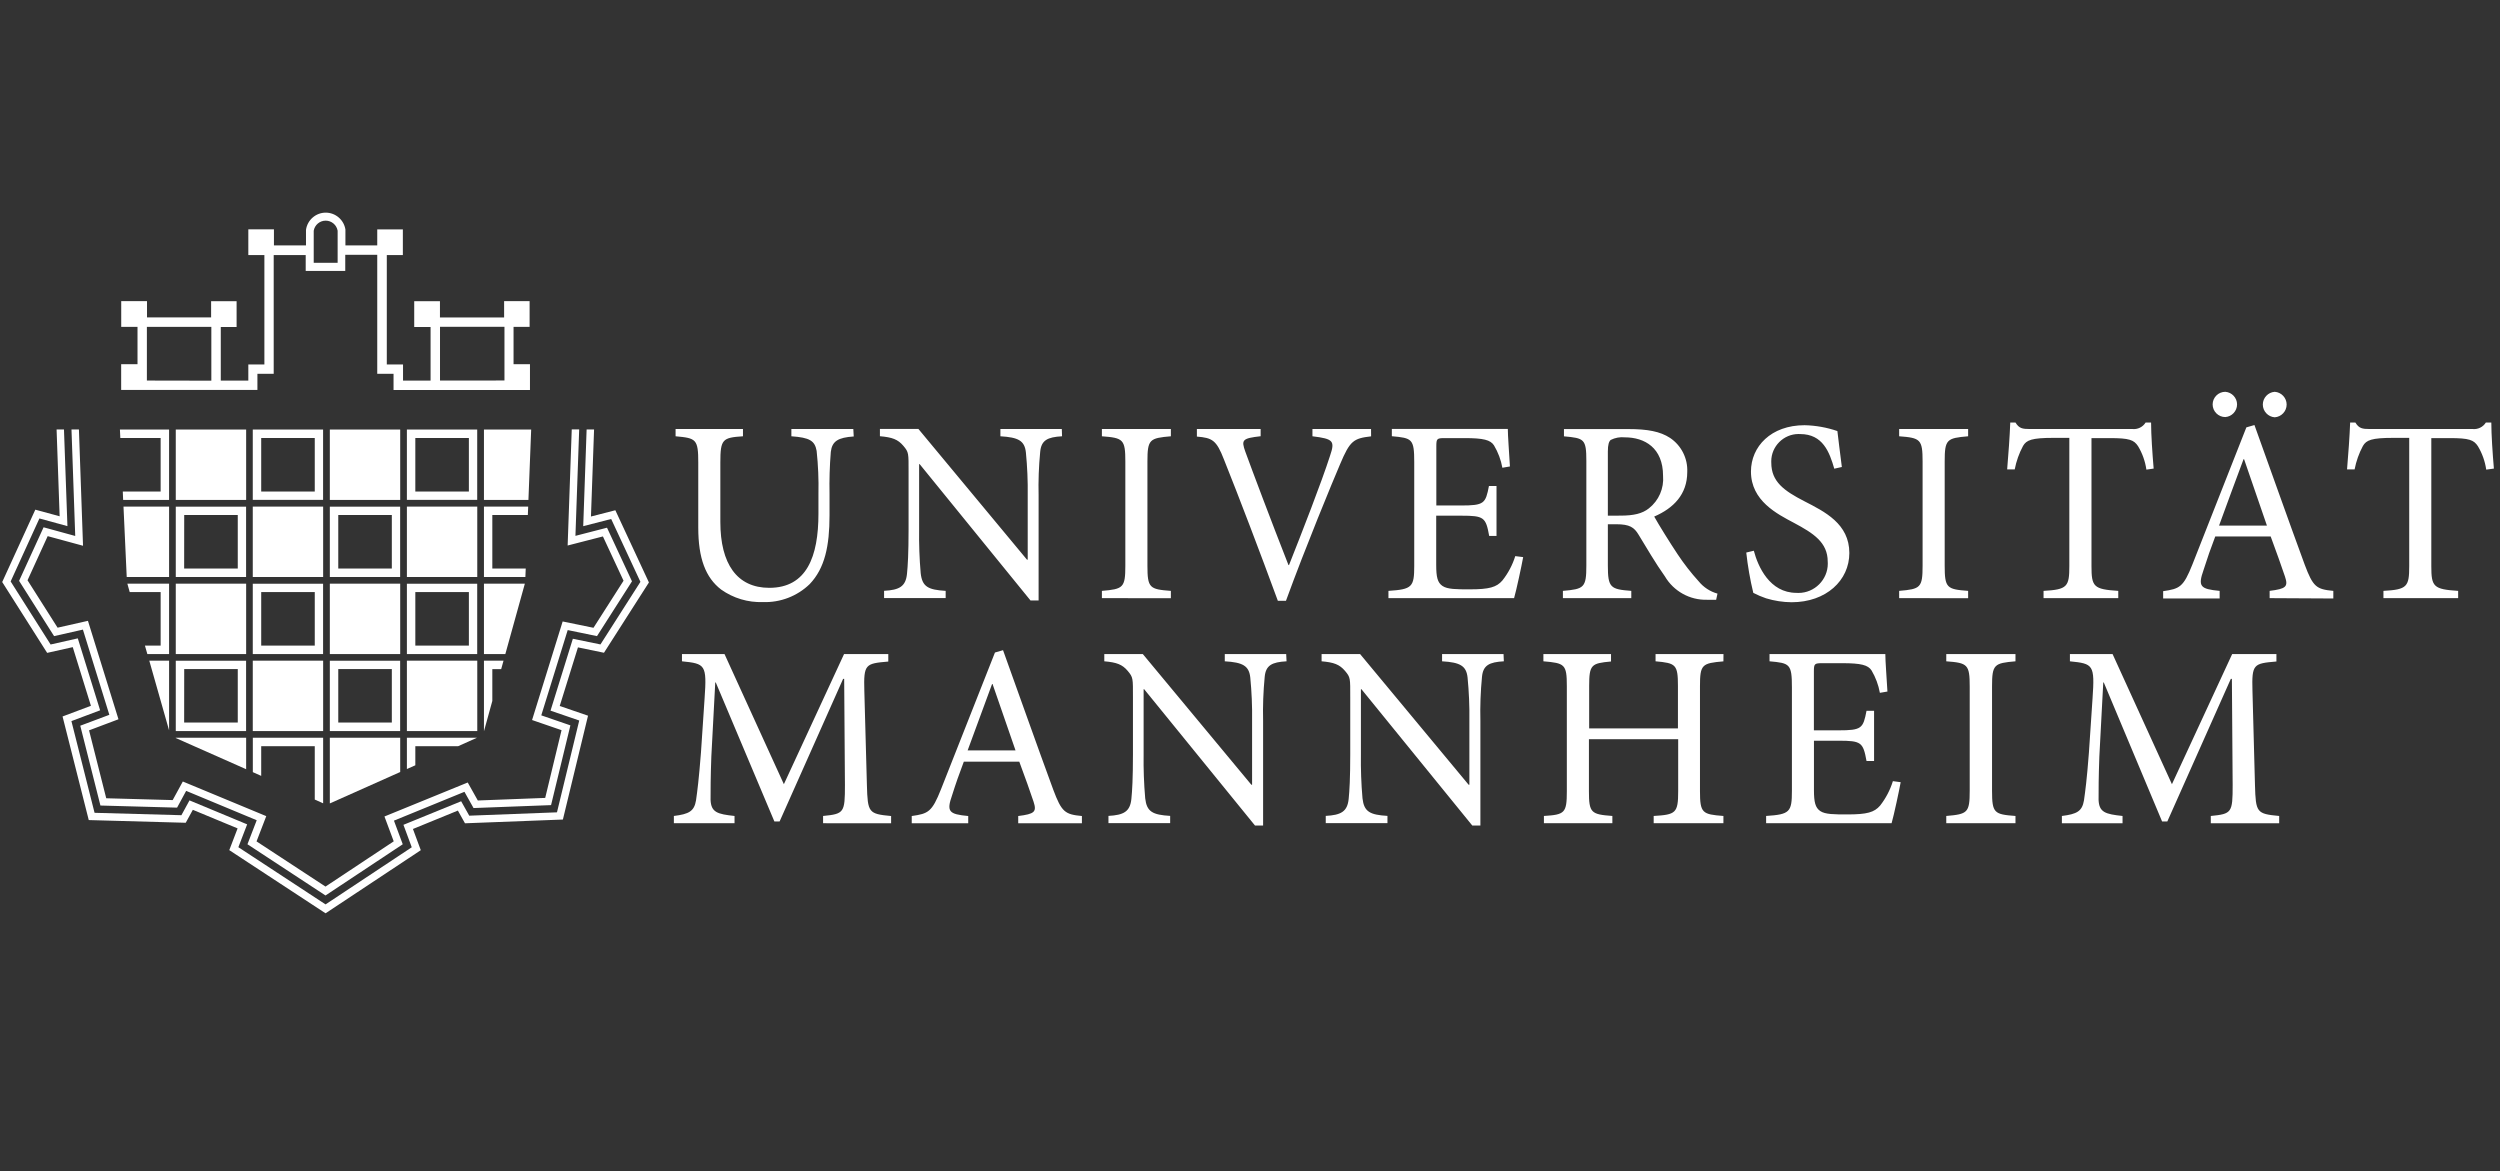
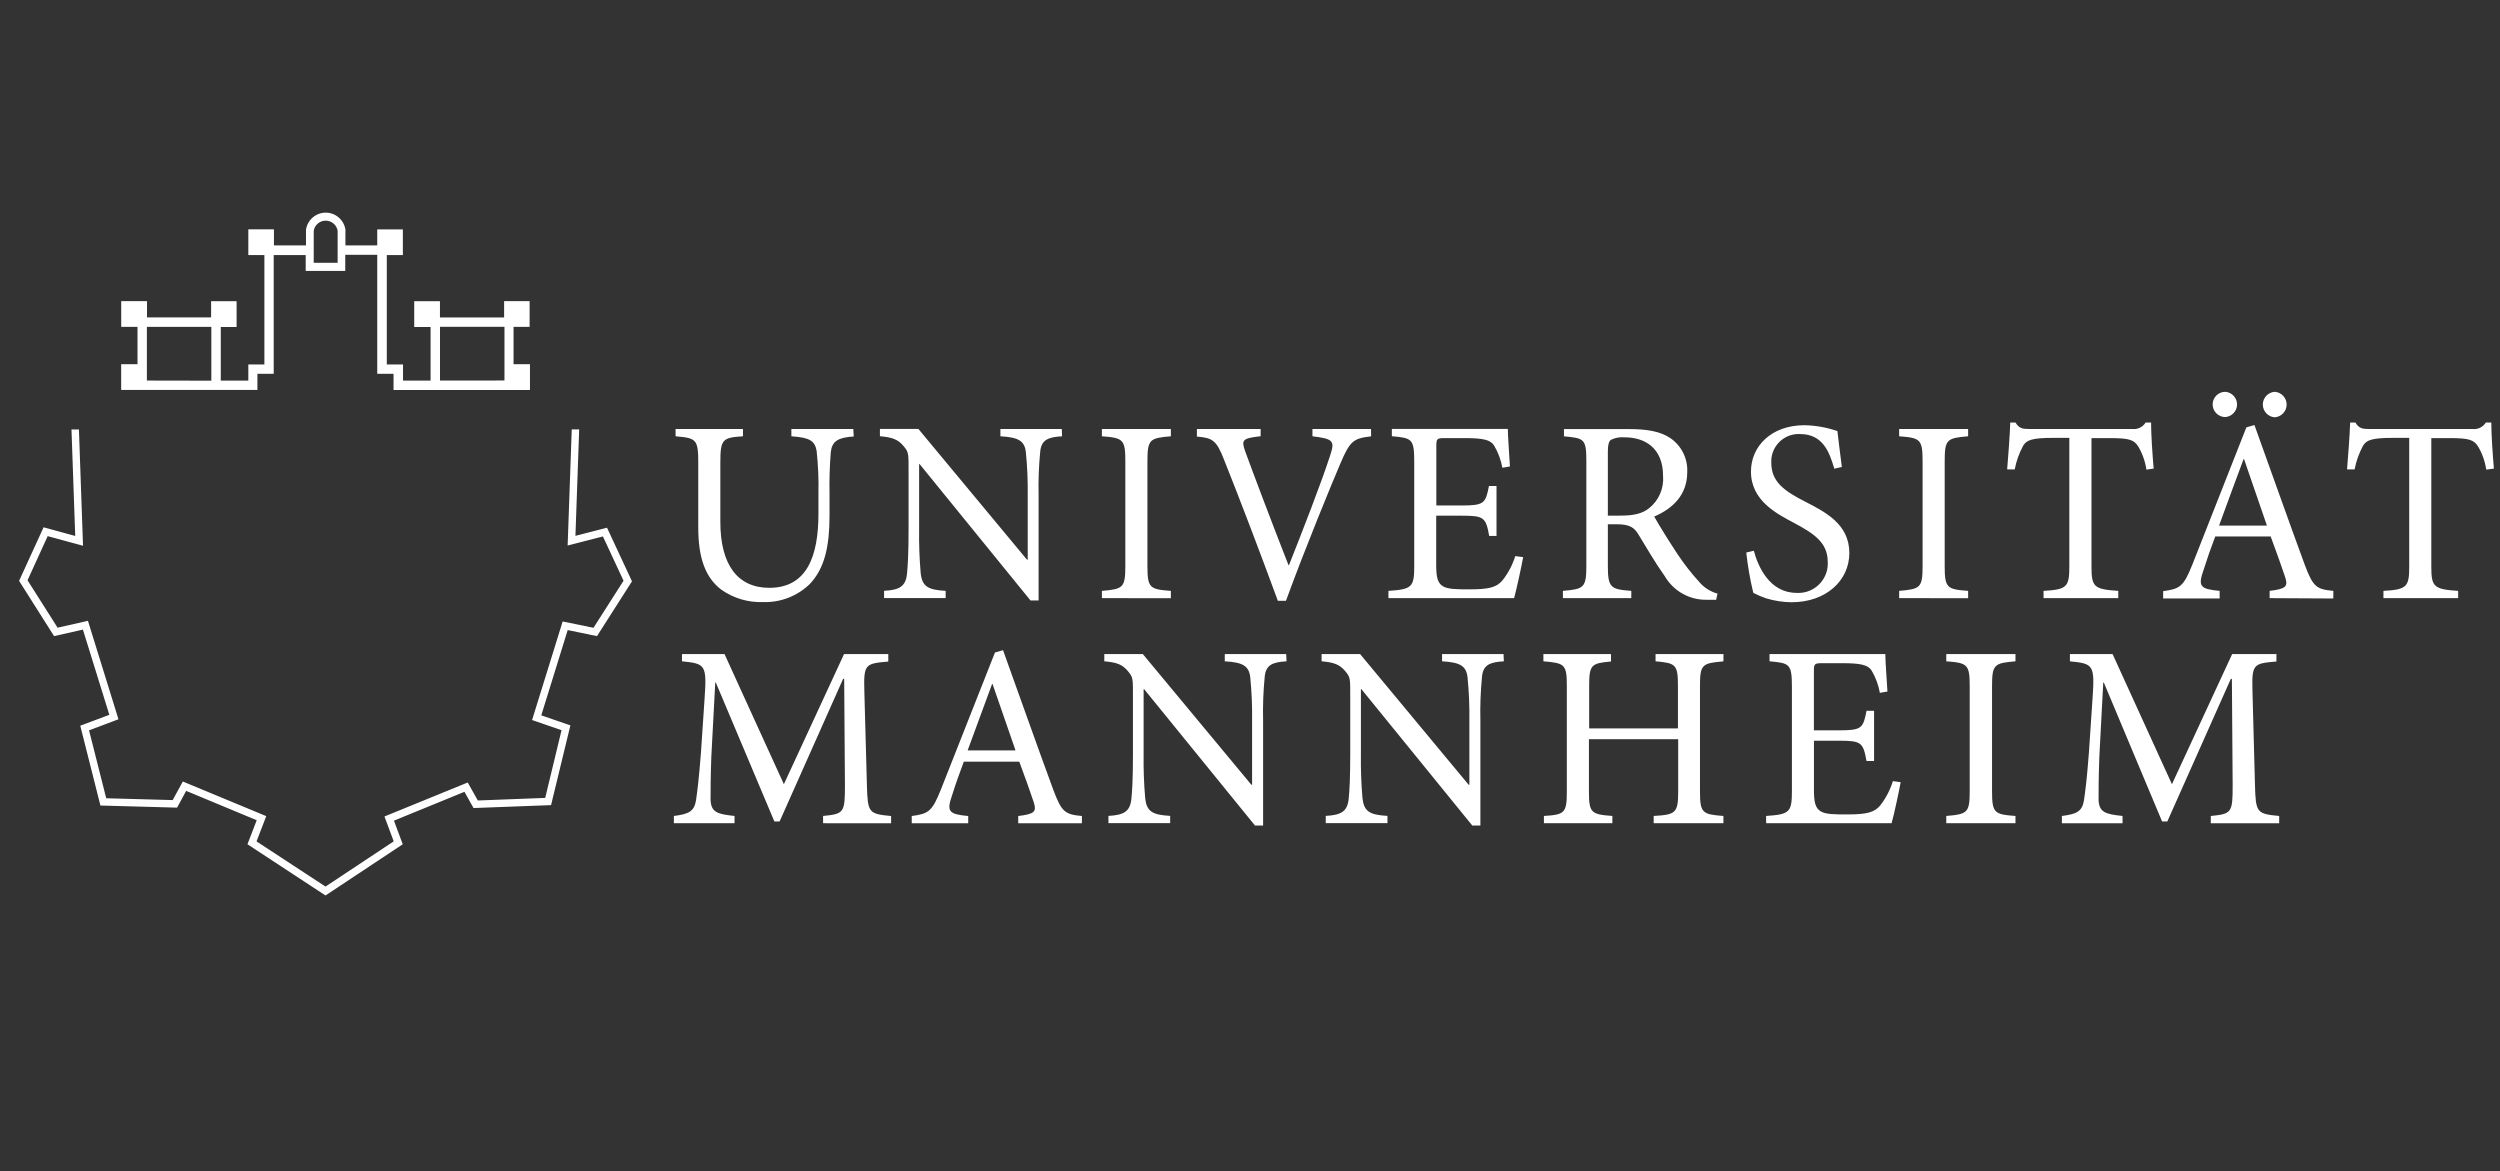
<svg xmlns="http://www.w3.org/2000/svg" xmlns:ns1="http://www.serif.com/" width="100%" height="100%" viewBox="0 0 301 141" version="1.1" xml:space="preserve" style="fill-rule:evenodd;clip-rule:evenodd;stroke-linejoin:round;stroke-miterlimit:2;">
  <rect x="0" y="0" width="301" height="141" fill="#333333" stroke="none" />
-   <rect id="universitaet_mannheim_white" x="0.264" y="0.84" width="300" height="140" style="fill:none;" />
  <g id="universitaet_mannheim_white1" ns1:id="universitaet_mannheim_white">
    <g id="Ebene_1-2">
      <path d="M274.413,99.117l-0,-0.875c-2.724,-0.254 -2.822,-0.409 -2.914,-3.725l-0.303,-11.346c-0.092,-3.231 0.127,-3.288 2.885,-3.527l0,-0.896l-5.327,-0l-7.253,15.67l-7.147,-15.67l-5.136,-0l-0,0.874c2.822,0.283 3.005,0.41 2.723,4.481l-0.437,6.519c-0.247,3.26 -0.438,4.635 -0.593,5.736c-0.219,1.319 -0.847,1.658 -2.66,1.884l0,0.875l7.303,-0l-0,-0.875c-2.068,-0.219 -2.823,-0.438 -2.886,-1.94c-0,-1.256 -0,-2.632 0.092,-5.2l0.472,-8.933l0.064,0l7.02,16.736l0.628,0l7.648,-17.173l0.127,0l0.092,12.785c-0,3.323 -0.092,3.478 -2.632,3.725l0,0.875l8.234,-0Zm-31.75,-0l0,-0.875c-2.568,-0.191 -2.822,-0.346 -2.822,-3.041l-0,-12.538c-0,-2.667 0.247,-2.822 2.822,-3.041l0,-0.874l-8.332,-0l-0,0.874c2.568,0.191 2.822,0.374 2.822,3.041l-0,12.538c-0,2.66 -0.254,2.822 -2.822,3.041l-0,0.875l8.332,-0Zm-14.76,-5.066c-0.329,1.066 -0.851,2.063 -1.538,2.942c-0.706,0.818 -1.566,1.065 -3.951,1.065c-1.567,0 -2.667,0 -3.26,-0.409c-0.592,-0.409 -0.755,-1.065 -0.755,-2.54l0,-5.926l2.978,-0c2.723,-0 2.942,0.19 3.351,2.441l0.91,-0l0,-6.04l-0.91,0c-0.409,2.117 -0.564,2.35 -3.387,2.35l-2.949,-0l0,-7.084c0,-0.938 0.064,-1.002 1.037,-1.002l2.378,0c2.258,0 3.104,0.219 3.528,0.875c0.492,0.832 0.831,1.744 1.002,2.695l0.91,-0.155c-0.092,-1.594 -0.254,-3.725 -0.254,-4.515l-13.942,-0l0,0.874c2.441,0.219 2.695,0.311 2.695,3.133l0,12.481c0,2.54 -0.254,2.822 -3.104,3.006l-0,0.875l15.106,-0c0.282,-0.974 0.91,-3.916 1.093,-4.939l-0.938,-0.127Zm-20.397,-15.303l-8.178,-0l0,0.874c2.441,0.219 2.695,0.374 2.695,2.978l0,5.101l-10.689,-0l0,-5.08c0,-2.603 0.254,-2.759 2.632,-2.977l0,-0.896l-8.142,-0l-0,0.874c2.568,0.219 2.822,0.346 2.822,2.978l0,12.664c0,2.632 -0.247,2.823 -2.759,2.978l0,0.875l8.241,-0l0,-0.875c-2.568,-0.191 -2.822,-0.374 -2.822,-2.978l0,-6.265l10.746,0l-0,6.265c-0,2.632 -0.283,2.823 -2.95,2.978l0,0.875l8.396,-0l0,-0.875c-2.54,-0.191 -2.822,-0.346 -2.822,-2.978l0,-12.657c0,-2.604 0.247,-2.759 2.822,-2.978l0.008,-0.881Zm-26.48,-0l-7.401,-0l0,0.874c2.166,0.127 2.914,0.537 3.069,1.941c0.17,1.728 0.243,3.464 0.219,5.2l-0,7.718l-0.092,0l-13.067,-15.733l-4.635,-0l-0,0.874c1.474,0.127 2.159,0.374 2.822,1.158c0.663,0.783 0.628,0.874 0.628,3.167l0,6.894c0,2.885 -0.092,4.388 -0.19,5.355c-0.156,1.538 -0.939,1.94 -2.759,2.039l-0,0.875l7.429,-0l0,-0.875c-2.116,-0.127 -2.822,-0.501 -3.005,-2.117c-0.153,-1.762 -0.217,-3.53 -0.191,-5.299l0,-7.838l0.064,-0l13.349,16.418l0.973,-0l0,-12.629c-0.043,-1.757 0.021,-3.515 0.191,-5.264c0.127,-1.411 0.875,-1.785 2.632,-1.884l-0.036,-0.874Zm-26.169,-0l-7.394,-0l0,0.874c2.166,0.127 2.914,0.537 3.069,1.941c0.17,1.728 0.243,3.464 0.219,5.2l0,7.718l-0.092,0l-13.066,-15.733l-4.636,-0l0,0.874c1.475,0.127 2.166,0.374 2.822,1.158c0.656,0.783 0.628,0.874 0.628,3.167l0,6.894c0,2.885 -0.091,4.388 -0.19,5.355c-0.155,1.538 -0.939,1.94 -2.759,2.039l0,0.875l7.429,-0l0,-0.875c-2.116,-0.127 -2.822,-0.501 -3.005,-2.117c-0.152,-1.762 -0.216,-3.53 -0.191,-5.299l0,-7.838l0.064,-0l13.349,16.418l0.973,-0l0,-12.629c-0.042,-1.757 0.022,-3.515 0.191,-5.264c0.127,-1.411 0.875,-1.785 2.632,-1.884l-0.043,-0.874Zm-32.589,11.599l-5.764,-0c0.938,-2.568 1.94,-5.299 2.942,-7.994l0.056,-0l2.766,7.994Zm7.994,8.777l-0,-0.875c-2.039,-0.191 -2.441,-0.473 -3.45,-3.168c-2.004,-5.454 -4.107,-11.409 -6.047,-16.799l-0.973,0.282l-6.492,16.454c-1.093,2.758 -1.538,2.949 -3.527,3.231l-0,0.875l6.801,-0l0,-0.875c-2.349,-0.219 -2.631,-0.536 -1.94,-2.505c0.409,-1.312 0.875,-2.631 1.411,-4.043l6.675,0c0.705,1.912 1.319,3.606 1.721,4.826c0.402,1.221 0.127,1.475 -1.848,1.722l-0,0.875l7.669,-0Zm-22.973,-0l0,-0.875c-2.723,-0.254 -2.822,-0.409 -2.914,-3.725l-0.31,-11.346c-0.092,-3.231 0.127,-3.287 2.885,-3.527l0,-0.903l-5.326,-0l-7.246,15.67l-7.148,-15.67l-5.122,-0l0,0.874c2.822,0.283 3.006,0.41 2.723,4.481l-0.437,6.519c-0.254,3.26 -0.437,4.635 -0.593,5.736c-0.218,1.319 -0.846,1.658 -2.667,1.884l0,0.875l7.303,-0l-0,-0.875c-2.067,-0.219 -2.822,-0.438 -2.886,-1.94c0,-1.256 0,-2.632 0.092,-5.2l0.473,-8.933l0.063,0l7.056,16.736l0.628,0l7.648,-17.173l0.127,0l0.091,12.785c0,3.323 -0.091,3.478 -2.631,3.725l-0,0.875l8.191,0.007Zm192.975,-42.707c-0.155,-1.82 -0.31,-4.106 -0.31,-5.546l-0.656,0c-0.337,0.548 -0.963,0.854 -1.602,0.783l-12.389,0c-0.875,0 -1.285,-0.063 -1.722,-0.783l-0.628,0c-0.063,1.722 -0.219,3.761 -0.374,5.645l0.91,-0c0.189,-0.987 0.527,-1.938 1.002,-2.823c0.409,-0.705 1.037,-0.973 3.634,-0.973l1.94,-0l0,15.444c0,2.477 -0.247,2.822 -3.104,2.978l-0,0.875l8.995,-0l0,-0.875c-2.977,-0.191 -3.231,-0.501 -3.231,-2.978l-0,-15.416l2.222,-0c2.35,-0 2.886,0.219 3.387,0.974c0.518,0.864 0.859,1.824 1.002,2.822l0.924,-0.127Zm-32.342,-9.243c-0.834,0 -1.521,0.687 -1.521,1.521c0,0.834 0.687,1.52 1.521,1.52c0.795,-0.054 1.42,-0.723 1.42,-1.52c0,-0.797 -0.625,-1.467 -1.42,-1.521m5.955,0c-0.803,0.055 -1.434,0.73 -1.434,1.535c-0,0.804 0.631,1.48 1.434,1.534c0.802,-0.054 1.434,-0.73 1.434,-1.534c-0,-0.805 -0.632,-1.48 -1.434,-1.535m-0.939,16.108l-5.764,-0c0.938,-2.568 1.94,-5.299 2.949,-7.994l0.064,-0l2.751,7.994Zm7.994,8.777l0,-0.917c-2.039,-0.191 -2.441,-0.473 -3.45,-3.168c-2.004,-5.454 -4.106,-11.409 -6.047,-16.799l-0.973,0.282l-6.491,16.489c-1.094,2.758 -1.538,2.942 -3.528,3.231l-0,0.875l6.801,-0l0,-0.91c-2.349,-0.219 -2.631,-0.537 -1.94,-2.505c0.428,-1.362 0.899,-2.71 1.411,-4.043l6.675,0c0.705,1.912 1.312,3.606 1.721,4.826c0.41,1.221 0.127,1.475 -1.848,1.722l-0,0.875l7.669,0.042Zm-21.632,-15.642c-0.155,-1.82 -0.31,-4.106 -0.31,-5.546l-0.657,0c-0.336,0.548 -0.962,0.854 -1.601,0.783l-12.347,0c-0.875,0 -1.284,-0.063 -1.722,-0.783l-0.628,0c-0.063,1.722 -0.219,3.761 -0.374,5.645l0.91,-0c0.189,-0.987 0.527,-1.938 1.002,-2.823c0.409,-0.705 1.037,-0.973 3.634,-0.973l1.94,-0l0,15.444c0,2.477 -0.247,2.822 -3.104,2.978l-0,0.875l8.995,-0l0,-0.875c-2.977,-0.191 -3.224,-0.501 -3.224,-2.978l0,-15.416l2.223,-0c2.349,-0 2.885,0.219 3.386,0.974c0.519,0.864 0.859,1.824 1.002,2.822l0.875,-0.127Zm-22.338,15.607l0,-0.882c-2.568,-0.191 -2.822,-0.346 -2.822,-3.041l0,-12.531c0,-2.667 0.247,-2.822 2.822,-3.041l0,-0.875l-8.304,0l-0,0.875c2.568,0.191 2.822,0.374 2.822,3.041l0,12.531c0,2.667 -0.254,2.822 -2.822,3.041l-0,0.875l8.304,0.007Zm-15.204,-15.798c-0.247,-1.975 -0.41,-3.196 -0.537,-4.325c-1.272,-0.438 -2.605,-0.676 -3.951,-0.705c-4.042,-0 -6.455,2.568 -6.455,5.581c-0,3.527 3.167,5.108 5.171,6.173c2.35,1.256 4.071,2.35 4.071,4.671c0.006,0.08 0.009,0.161 0.009,0.241c-0,1.935 -1.593,3.528 -3.528,3.528c-0.081,-0 -0.161,-0.003 -0.241,-0.008c-3.232,-0 -4.636,-3.168 -5.137,-5.073l-0.91,0.218c0.179,1.635 0.461,3.256 0.847,4.855c0.495,0.258 1.009,0.477 1.538,0.656c0.995,0.303 2.029,0.462 3.069,0.472c4.17,0 6.957,-2.631 6.957,-5.926c-0,-3.528 -2.978,-4.981 -5.419,-6.237c-2.441,-1.256 -3.979,-2.35 -3.979,-4.636c-0.003,-0.056 -0.004,-0.112 -0.004,-0.168c-0,-1.803 1.484,-3.288 3.287,-3.288c0.065,0 0.13,0.002 0.195,0.006c2.724,0 3.528,2.166 4.106,4.17l0.911,-0.205Zm-28.173,5.863l0,-7.711c0,-0.847 0.127,-1.221 0.346,-1.411c0.523,-0.263 1.111,-0.371 1.693,-0.311c2.385,0 4.607,1.256 4.607,4.636c0.127,1.508 -0.516,2.982 -1.707,3.916c-0.783,0.627 -1.82,0.874 -3.415,0.874l-1.524,0.007Zm13.201,9.384c-0.887,-0.246 -1.676,-0.761 -2.258,-1.474c-0.928,-1.021 -1.777,-2.111 -2.54,-3.26c-0.938,-1.411 -2.258,-3.528 -2.822,-4.544c2.321,-1.002 3.979,-2.667 3.979,-5.362c0.075,-1.634 -0.71,-3.193 -2.067,-4.106c-1.192,-0.783 -2.731,-1.066 -5.016,-1.066l-7.762,0l0,0.875c2.442,0.219 2.696,0.311 2.696,2.978l-0,12.587c-0,2.667 -0.283,2.822 -2.823,3.041l0,0.875l8.234,-0l0,-0.875c-2.504,-0.191 -2.822,-0.374 -2.822,-3.041l0,-4.981l1.002,-0c1.63,-0 2.166,0.374 2.695,1.255c0.938,1.539 2.067,3.479 3.168,5.017c1.052,1.793 3.002,2.877 5.08,2.822l1.094,0l0.162,-0.741Zm-24.349,-4.515c-0.333,1.065 -0.859,2.06 -1.552,2.935c-0.705,0.811 -1.566,1.065 -3.951,1.065c-1.566,0 -2.66,0 -3.26,-0.409c-0.599,-0.409 -0.755,-1.065 -0.755,-2.54l0,-5.92l3.027,0c2.724,0 2.949,0.191 3.352,2.442l0.882,-0l-0,-6.019l-0.911,0c-0.409,2.117 -0.564,2.35 -3.386,2.35l-2.949,-0l-0,-7.112c-0,-0.939 0.063,-1.002 1.03,-1.002l2.384,-0c2.258,-0 3.105,0.219 3.528,0.875c0.495,0.831 0.837,1.744 1.009,2.695l0.91,-0.155c-0.091,-1.595 -0.254,-3.733 -0.254,-4.516l-13.963,0l0,0.875c2.449,0.219 2.696,0.311 2.696,3.133l-0,12.481c-0,2.54 -0.247,2.822 -3.105,3.006l0,0.875l15.127,-0c0.282,-0.974 0.91,-3.916 1.094,-4.939l-0.953,-0.12Zm-17.363,-15.304l-7.056,0l0,0.875c2.54,0.311 2.724,0.565 2.117,2.35c-1.002,3.132 -3.387,9.242 -4.939,13.158l-0.063,0c-2.117,-5.39 -4.389,-11.437 -5.2,-13.666c-0.501,-1.411 -0.374,-1.595 1.848,-1.849l0,-0.868l-7.676,0l-0,0.911c1.848,0.155 2.349,0.409 3.259,2.758c1.821,4.544 4.389,11.289 6.491,17.018l0.974,0c2.35,-6.456 5.645,-14.414 6.519,-16.453c1.193,-2.823 1.602,-3.105 3.733,-3.352l-0.007,-0.882Zm-24.102,20.37l0,-0.882c-2.568,-0.191 -2.822,-0.346 -2.822,-3.041l-0,-12.531c-0,-2.667 0.254,-2.822 2.822,-3.041l0,-0.875l-8.304,0l-0,0.875c2.568,0.191 2.822,0.374 2.822,3.041l0,12.531c0,2.667 -0.254,2.822 -2.822,3.041l-0,0.875l8.304,0.007Zm-13.13,-20.37l-7.394,0l-0,0.875c2.166,0.127 2.914,0.529 3.069,1.941c0.17,1.727 0.243,3.463 0.219,5.199l-0,7.712l-0.092,0l-13.067,-15.734l-4.635,0l-0,0.875c1.474,0.127 2.159,0.374 2.822,1.157c0.663,0.783 0.628,0.875 0.628,3.168l-0,6.893c-0,2.886 -0.092,4.389 -0.191,5.356c-0.155,1.538 -0.938,1.94 -2.758,2.039l-0,0.875l7.415,-0l-0,-0.868c-2.117,-0.127 -2.822,-0.501 -3.006,-2.117c-0.152,-1.762 -0.216,-3.53 -0.19,-5.299l-0,-7.845l0.063,-0l13.349,16.418l0.974,-0l-0,-12.623c-0.043,-1.756 0.021,-3.514 0.19,-5.263c0.127,-1.411 0.875,-1.785 2.632,-1.884l-0.028,-0.875Zm-25.104,0l-7.457,0l-0,0.875c2.194,0.155 2.822,0.529 3.041,1.757c0.184,1.717 0.257,3.445 0.218,5.172l0,2.385c0,5.171 -1.411,8.932 -5.919,8.932c-3.888,-0 -5.892,-2.886 -5.892,-7.931l0,-7.147c0,-2.822 0.254,-3.005 2.724,-3.168l-0,-0.875l-8.114,0l0,0.875c2.477,0.219 2.731,0.346 2.731,3.168l-0,7.832c-0,3.669 0.874,6.018 2.758,7.457c1.462,1.037 3.225,1.565 5.017,1.503c2.097,0.077 4.137,-0.705 5.644,-2.166c1.82,-1.912 2.385,-4.579 2.385,-8.276l-0,-2.568c-0.035,-1.695 0.017,-3.39 0.155,-5.08c0.155,-1.284 0.875,-1.722 2.759,-1.849l-0.05,-0.896Zm-49.762,-5.835l-0,-6.469l7.761,-0l-0,6.462l-7.761,0.007Zm-12.326,-14.174l-2.879,-0l0,-3.866c0.12,-0.698 0.732,-1.213 1.44,-1.213c0.708,-0 1.319,0.515 1.439,1.213l-0,3.866Zm-22.966,14.174l0,-6.462l7.761,-0l0,6.477l-7.761,-0.015Zm44.147,-1.968l-0,-4.494l1.933,-0l-0,-3.098l-3.069,0l-0,1.962l-7.726,-0l-0,-1.955l-3.098,0l0,3.105l1.969,-0l-0,6.456l-3.316,-0l-0,-1.948l-1.954,0l-0,-13.165l1.933,-0l-0,-3.098l-3.084,0l0,1.934l-3.831,-0l0,-1.913c-0.179,-1.165 -1.192,-2.035 -2.371,-2.035c-1.195,0 -2.217,0.893 -2.377,2.078l-0,1.87l-3.859,-0l-0,-1.934l-3.084,0l0,3.098l1.934,-0l-0,13.165l-1.934,0l0,1.948l-3.316,-0l0,-6.456l1.905,-0l0,-3.105l-3.069,0l0,1.948l-7.719,-0l0,-1.955l-3.104,0l-0,3.098l1.961,-0l0,4.494l-1.968,0l-0,3.097l16.404,0l-0,-1.94l1.961,0l0,-14.294l3.853,-0l-0,1.905l4.762,-0l0,-1.941l3.852,0l0,14.33l1.962,0l-0,1.947l16.425,0l0,-3.104l-1.975,0Zm10.047,32.738l4.212,-6.597l-3.006,-6.456l-3.803,0.981l0.452,-12.813l-0.896,-0l-0.494,13.977l4.247,-1.094l2.484,5.334l-3.62,5.666l-3.711,-0.762l-3.683,11.867l3.549,1.221l-1.968,8.156l-8.114,0.31l-1.214,-2.166l-10.026,4.092l1.115,2.992l-8.213,5.447l-8.304,-5.44l1.171,-3.041l-10.047,-4.17l-1.22,2.237l-8.001,-0.219l-2.068,-8.177l3.542,-1.334l-3.676,-11.853l-3.654,0.826l-3.62,-5.708l2.427,-5.313l4.255,1.157l-0.494,-14.005l-0.896,-0l0.451,12.827l-3.81,-1.045l-2.949,6.449l4.212,6.654l3.472,-0.784l3.182,10.259l-3.5,1.312l2.427,9.61l9.229,0.254l1.093,-2.018l8.495,3.535l-1.114,2.893l9.397,6.166l9.3,-6.166l-1.059,-2.844l8.488,-3.471l1.094,1.954l9.334,-0.352l2.328,-9.603l-3.506,-1.206l3.182,-10.266l3.528,0.727Z" style="fill:#fff;fill-rule:nonzero;" />
-       <path d="M70.629,51.704l-0.409,11.648l3.365,-0.867l3.521,7.57l-4.812,7.535l-3.323,-0.684l-2.688,8.657l3.457,1.185l-2.681,11.056l-10.562,0.403l-0.974,-1.736l-6.95,2.836l1.002,2.703l-10.378,6.879l-10.499,-6.887l1.058,-2.751l-6.942,-2.886l-0.974,1.785l-10.456,-0.289l-2.787,-11.042l3.457,-1.298l-2.688,-8.664l-3.274,0.74l-4.812,-7.591l3.464,-7.585l3.373,0.924l-0.416,-11.641l-0.889,-0l0.367,10.456l-2.928,-0.797l-3.987,8.713l5.412,8.53l3.083,-0.691l2.187,7.063l-3.415,1.284l3.154,12.474l11.677,0.324l0.854,-1.559l5.39,2.237l-1.002,2.617l11.593,7.606l11.465,-7.599l-0.946,-2.554l5.412,-2.215l0.854,1.531l11.789,-0.452l3.027,-12.502l-3.408,-1.171l2.195,-7.056l3.132,0.649l5.412,-8.466l-4.043,-8.693l-2.935,0.755l0.374,-10.484l-0.896,-0Z" style="fill:#fff;fill-rule:nonzero;" />
-       <path d="M14.869,60.996l0.388,8.474l5.101,-0l0,-8.474l-5.489,-0Zm6.294,8.474l8.466,-0l0,-8.467l-8.466,-0l-0,8.467Zm1.016,-7.465l6.448,-0l0,6.449l-6.455,-0l0.007,-6.449Zm36.089,-1.009l-0,8.474l4.988,-0l0.042,-1.016l-4.022,-0l0,-6.449l4.276,-0l0.042,-1.009l-5.326,-0Zm-40.294,18.549l2.384,8.389l0,-8.389l-2.384,-0Zm12.46,-0l8.473,-0l0,8.473l-8.473,0l-0,-8.473Zm18.556,-0l8.473,-0l0,8.473l-8.473,0l-0,-8.473Zm-27.827,8.473l8.466,0l0,-8.466l-8.466,-0l-0,8.466Zm1.016,-7.464l6.448,-0l0,6.441l-6.455,0l0.007,-6.441Zm36.089,-1.009l-0,8.473l0.007,0l1.001,-3.626l0,-3.831l1.066,-0l0.282,-1.016l-2.356,-0Zm-18.556,8.473l8.466,0l0,-8.466l-8.466,-0l-0,8.466Zm1.016,-7.464l6.448,-0l0,6.441l-6.448,0l-0,-6.441Zm-19.565,-10.28l8.473,-0l0,8.474l-8.473,-0l-0,-8.474Zm37.105,-0l-0,8.474l2.575,-0l2.349,-8.474l-4.924,-0Zm-42.933,-0l0.282,1.009l3.725,-0l0,6.449l-1.891,-0l0.29,1.016l2.617,-0l0,-8.474l-5.023,-0Zm5.828,-18.556l8.473,-0l0,8.474l-8.473,-0l-0,-8.474Zm37.105,-0l-0,8.474l5.355,-0l0.331,-8.474l-5.686,-0Zm-27.834,9.278l8.473,-0l0,8.474l-8.473,-0l-0,-8.474Zm18.556,-0l8.473,-0l0,8.474l-8.473,-0l-0,-8.474Zm-9.278,8.474l8.466,-0l0,-8.467l-8.466,-0l-0,8.467Zm1.016,-7.465l6.448,-0l0,6.449l-6.448,-0l-0,-6.449Zm-1.016,8.269l8.473,-0l0,8.474l-8.473,-0l-0,-8.474Zm-9.278,8.474l8.466,-0l0,-8.467l-8.466,-0l-0,8.467Zm1.016,-7.465l6.448,-0l0,6.449l-6.448,-0l-0,-6.449Zm17.54,7.465l8.466,-0l0,-8.467l-8.466,-0l-0,8.467Zm1.016,-7.465l6.448,-0l0,6.449l-6.448,-0l-0,-6.449Zm-10.294,-19.565l8.473,-0l0,8.474l-8.473,-0l-0,-8.474Zm-9.278,8.466l8.466,0l0,-8.466l-8.466,-0l-0,8.466Zm1.016,-7.45l6.448,-0l0,6.449l-6.448,-0l-0,-6.449Zm17.54,7.45l8.466,0l0,-8.466l-8.466,-0l-0,8.466Zm1.016,-7.45l6.448,-0l0,6.449l-6.448,-0l-0,-6.449Zm-35.567,-1.016l0.049,1.016l4.854,-0l0,6.442l-4.558,-0l0.043,1.016l5.531,-0l0,-8.474l-5.919,-0Zm6.724,37.105l-0,0.035l8.473,3.754l0,-3.789l-8.473,-0Zm18.549,-0l-0,7.909l8.473,-3.782l0,-4.127l-8.473,-0Zm-9.271,-0l-0,4.141l1.009,0.452l-0,-3.577l6.448,-0l0,6.427l1.009,0.452l0,-7.895l-8.466,-0Zm18.549,-0l-0,3.767l1.016,-0.451l-0,-2.3l5.157,-0l2.265,-1.016l-8.438,-0Z" style="fill:#fff;fill-rule:nonzero;" />
    </g>
  </g>
</svg>